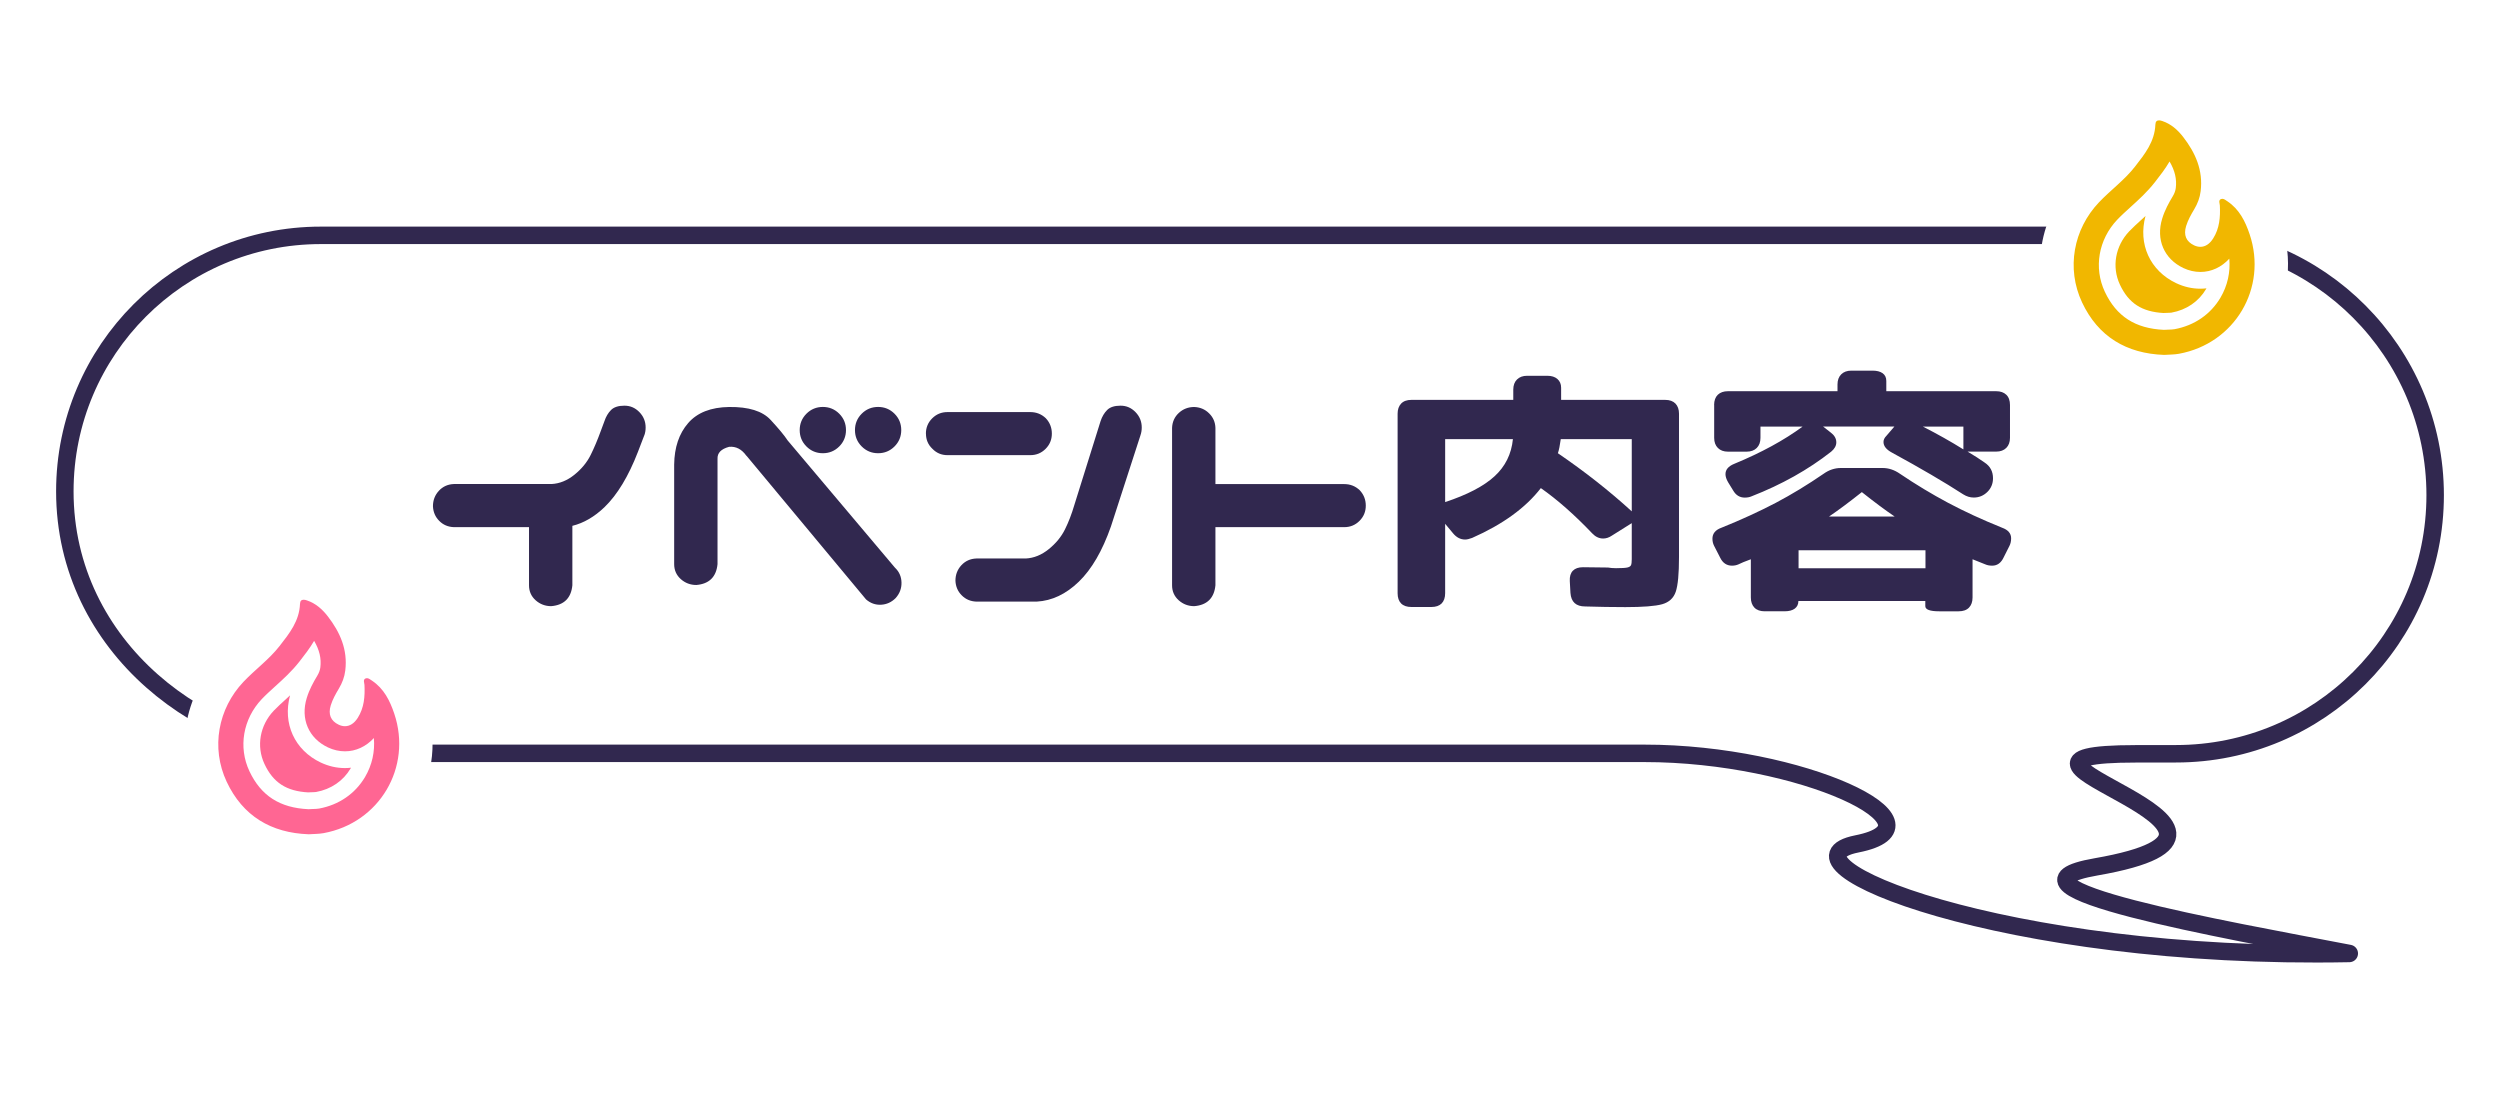
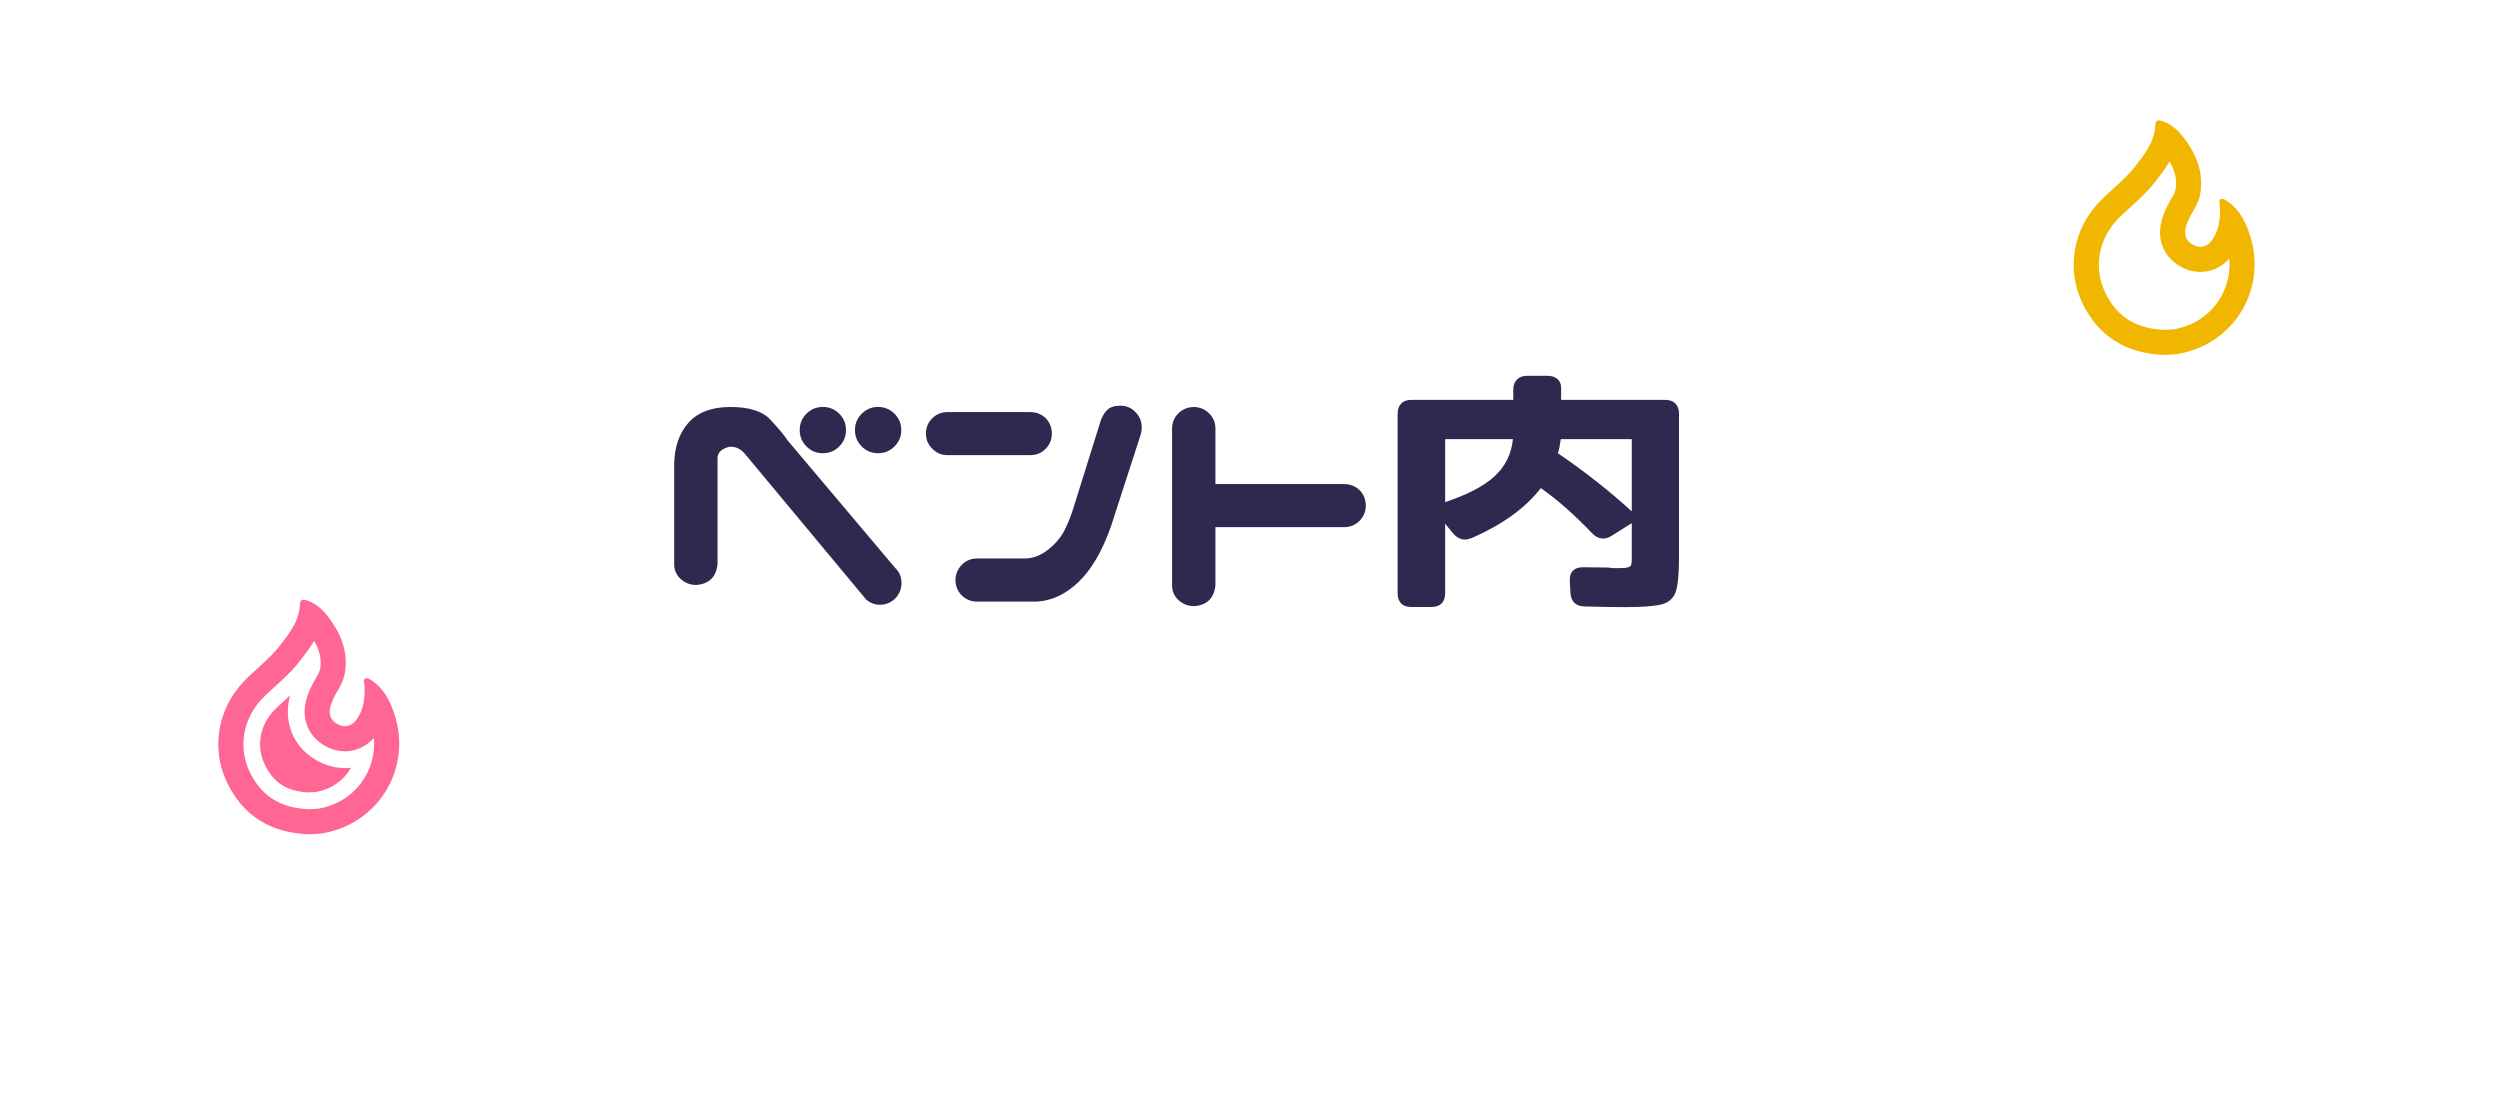
<svg xmlns="http://www.w3.org/2000/svg" id="_レイヤー_2" data-name="レイヤー 2" viewBox="0 0 418 184">
  <defs>
    <style>
      .cls-1, .cls-2, .cls-3, .cls-4, .cls-5 {
        stroke-width: 0px;
      }

      .cls-1, .cls-6 {
        fill: none;
      }

      .cls-2 {
        fill: #31284f;
      }

      .cls-3 {
        fill: #ff6693;
      }

      .cls-7 {
        filter: url(#drop-shadow-2);
      }

      .cls-8 {
        filter: url(#drop-shadow-1);
      }

      .cls-6 {
        stroke: #31284f;
        stroke-linecap: round;
        stroke-linejoin: round;
        stroke-width: 2.92px;
      }

      .cls-4 {
        fill: #f1b700;
      }

      .cls-5 {
        fill: #fff;
      }
    </style>
    <filter id="drop-shadow-1" filterUnits="userSpaceOnUse">
      <feOffset dx="0" dy="0" />
      <feGaussianBlur result="blur" stdDeviation="4.2" />
      <feFlood flood-color="#040000" flood-opacity=".2" />
      <feComposite in2="blur" operator="in" />
      <feComposite in="SourceGraphic" />
    </filter>
    <filter id="drop-shadow-2" filterUnits="userSpaceOnUse">
      <feOffset dx="0" dy="0" />
      <feGaussianBlur result="blur-2" stdDeviation="4.2" />
      <feFlood flood-color="#040000" flood-opacity=".2" />
      <feComposite in2="blur-2" operator="in" />
      <feComposite in="SourceGraphic" />
    </filter>
  </defs>
  <g id="_レイヤー_1-2" data-name="レイヤー 1">
    <g>
      <g>
        <g>
          <g>
            <path class="cls-5" d="M387.05,169.46c-21.11,0-42.21-2.29-59.41-6.44-15.15-3.66-29.32-8.47-30.33-18.79-.16-1.61.03-3.37.67-5.08-5.87-1.69-13.97-3.21-23.02-3.21H56.93c-13.74,0-27.64-5.33-38.15-14.62C7.21,111.09.84,97.18.84,82.15.84,53.03,24.53,29.34,53.65,29.34h310.17c29.41,0,53.34,23.97,53.34,53.44,0,26.66-19.73,48.8-45.37,52.65.63,1.78.85,3.77.48,5.98-.22,1.32-.62,2.5-1.17,3.57,6.83,1.43,13.86,2.76,18.26,3.59,1.88.36,3.67.69,5.32,1.01,5.03.96,8.51,5.57,8.08,10.67-.43,5.1-4.65,9.05-9.77,9.15-2,.04-3.98.06-5.94.06h0Z" />
-             <path class="cls-6" d="M357.13,126.03h6.69c23.94,0,43.34-19.31,43.34-43.24s-19.41-43.44-43.34-43.44H53.65c-23.64,0-42.81,19.17-42.81,42.81h0c0,26.09,23.47,43.8,46.09,43.8h218.03c26.24,0,51.52,11.97,35.51,15.14-15,2.97,24.24,19.47,82.33,18.32-20.48-3.93-61.69-11.12-42.35-14.48,36.63-6.37-25.5-18.9,6.68-18.9Z" />
          </g>
          <g class="cls-8">
-             <path class="cls-5" d="M51.41,145.09c-8.49-.3-15.09-4.56-18.59-12-3.61-7.68-2.11-16.68,3.81-22.94.93-.98,1.86-1.82,2.77-2.64,1.11-1.01,2.17-1.96,2.93-2.94,1.38-1.77,2.19-2.86,2.23-3.82.13-3.46,2.79-6.07,6.19-6.07.77,0,1.54.13,2.36.41,2.34.78,4.39,2.3,6.11,4.52,2.15,2.77,3.46,5.57,3.96,8.45,1.02.32,1.74.82,2.08,1.06,3.61,2.41,5.12,5.96,5.95,8.41,1.96,5.82,1.32,12.14-1.75,17.34-3.07,5.21-8.3,8.83-14.36,9.93-.96.18-1.82.21-2.5.24-.21,0-.87.04-1,.04-.07,0-.13,0-.2,0Z" />
            <path class="cls-3" d="M52.51,107.13c.91,1.55,1.24,2.98,1.05,4.47-.06.45-.22.9-.51,1.38-.66,1.1-1.33,2.31-1.76,3.72-1.08,3.49.31,6.74,3.55,8.27.92.43,1.87.65,2.84.65,1.83,0,3.53-.8,4.83-2.22.2,2.27-.3,4.52-1.47,6.51-1.65,2.8-4.38,4.67-7.68,5.28-.27.05-.67.07-1.12.08-.22,0-.44.02-.66.03-4.8-.22-7.94-2.25-9.88-6.36-1.88-4.01-1.07-8.73,2.06-12.04.67-.71,1.43-1.39,2.23-2.12,1.37-1.24,2.8-2.53,4.08-4.17l.07-.09c.78-1,1.65-2.11,2.39-3.38M50.75,100.28c-.33,0-.57.17-.59.69-.11,2.85-1.76,4.93-3.41,7.04-1.76,2.26-4.09,3.93-6.04,5.99-4.24,4.47-5.48,11.02-2.81,16.71,2.69,5.72,7.42,8.56,13.72,8.78.85-.06,1.67-.04,2.49-.19,9.33-1.71,14.83-10.99,11.81-19.98-.73-2.17-1.73-4.19-3.73-5.52-.26-.17-.54-.41-.84-.41-.08,0-.16.02-.24.05-.45.22-.19.72-.17,1.08.09,1.93-.05,3.81-1.12,5.5-.59.93-1.33,1.4-2.14,1.4-.34,0-.69-.08-1.05-.25-1.33-.63-1.79-1.72-1.33-3.23.31-1,.82-1.91,1.36-2.81.56-.94.94-1.93,1.07-3.02.43-3.48-.87-6.41-2.93-9.07-.91-1.17-2.01-2.16-3.47-2.65-.2-.07-.4-.12-.58-.12h0Z" />
            <path class="cls-3" d="M51.56,132.49c-3.67-.2-5.88-1.63-7.34-4.75-1.39-2.96-.78-6.46,1.56-8.92.6-.63,1.32-1.28,2.08-1.97.21-.19.43-.39.64-.59-1.28,4.69.75,9.17,5.14,11.24,1.3.61,2.65.92,4.03.92.34,0,.68-.02,1.02-.06-.02.04-.05.08-.07.12-1.23,2.09-3.28,3.49-5.78,3.94-.23.03-.48.03-.73.04-.18,0-.37.02-.55.02Z" />
          </g>
          <g class="cls-7">
            <path class="cls-5" d="M361.64,64.94c-8.49-.3-15.09-4.56-18.59-12-3.61-7.68-2.11-16.68,3.81-22.94.93-.98,1.86-1.82,2.77-2.64,1.11-1.01,2.17-1.96,2.93-2.94,1.38-1.77,2.19-2.86,2.23-3.82.13-3.46,2.79-6.07,6.19-6.07.77,0,1.54.13,2.36.41,2.34.78,4.39,2.3,6.11,4.52,2.15,2.77,3.46,5.57,3.96,8.45,1.02.32,1.74.82,2.08,1.06,3.61,2.41,5.12,5.96,5.95,8.41,1.96,5.82,1.32,12.14-1.75,17.34-3.07,5.21-8.3,8.83-14.36,9.93-.96.18-1.82.21-2.5.24-.21,0-.87.04-1,.04-.07,0-.13,0-.2,0Z" />
            <path class="cls-4" d="M362.74,26.98c.91,1.55,1.24,2.98,1.05,4.47-.06.45-.22.9-.51,1.38-.66,1.1-1.33,2.31-1.76,3.72-1.08,3.49.31,6.74,3.55,8.27.92.43,1.87.65,2.84.65,1.83,0,3.53-.8,4.83-2.22.2,2.27-.3,4.52-1.47,6.51-1.65,2.8-4.38,4.67-7.68,5.28-.28.05-.67.07-1.12.08-.22,0-.44.02-.66.03-4.8-.22-7.94-2.25-9.88-6.36-1.88-4.01-1.07-8.73,2.06-12.04.67-.71,1.43-1.39,2.23-2.12,1.37-1.24,2.8-2.53,4.08-4.17l.07-.09c.78-1,1.65-2.11,2.39-3.38M360.97,20.13c-.33,0-.57.17-.59.69-.11,2.85-1.76,4.93-3.41,7.04-1.76,2.26-4.09,3.93-6.04,5.99-4.24,4.47-5.48,11.02-2.81,16.71,2.69,5.72,7.42,8.56,13.72,8.78.85-.06,1.67-.04,2.49-.19,9.33-1.71,14.83-10.99,11.81-19.98-.73-2.17-1.73-4.19-3.73-5.52-.26-.17-.54-.41-.84-.41-.08,0-.16.02-.24.05-.45.22-.19.72-.17,1.08.09,1.93-.05,3.81-1.12,5.5-.59.93-1.33,1.4-2.14,1.4-.34,0-.69-.08-1.05-.25-1.33-.63-1.79-1.72-1.33-3.23.31-1,.82-1.91,1.36-2.81.56-.94.94-1.93,1.07-3.02.43-3.48-.87-6.41-2.93-9.07-.91-1.17-2.01-2.16-3.47-2.65-.2-.07-.4-.12-.58-.12h0Z" />
-             <path class="cls-4" d="M361.79,52.34c-3.67-.2-5.88-1.63-7.34-4.75-1.39-2.96-.78-6.46,1.56-8.92.6-.63,1.32-1.28,2.08-1.97.21-.19.43-.39.64-.59-1.28,4.69.75,9.17,5.14,11.24,1.3.61,2.65.92,4.03.92.34,0,.68-.02,1.02-.06-.02.04-.05.08-.07.12-1.23,2.09-3.28,3.49-5.78,3.94-.23.03-.48.03-.73.04-.18,0-.37.02-.55.02Z" />
          </g>
        </g>
        <g>
-           <path class="cls-2" d="M107.73,72.77l-1.07,2.79c-1.58,4.08-3.44,7.16-5.59,9.24-1.68,1.61-3.47,2.65-5.37,3.12v9.94c-.21,2.15-1.4,3.31-3.54,3.49-1,0-1.87-.33-2.61-.99-.73-.66-1.1-1.49-1.1-2.5v-9.72h-12.57c-.97-.04-1.78-.38-2.44-1.05-.66-.66-1.01-1.48-1.05-2.45,0-1,.33-1.86.99-2.58.66-.71,1.49-1.09,2.5-1.13h16.33c1.36-.07,2.64-.59,3.84-1.56,1.2-.97,2.1-2.07,2.71-3.3.61-1.23,1.16-2.55,1.67-3.95l.64-1.72c.25-.75.62-1.37,1.1-1.85s1.23-.72,2.23-.72,1.8.36,2.5,1.07c.7.72,1.05,1.58,1.05,2.58,0,.46-.07.89-.21,1.29Z" />
          <path class="cls-2" d="M124.8,76.21c-.79-1.11-1.75-1.61-2.9-1.5-1.33.36-1.97,1.02-1.93,1.99v17.62c-.21,2.15-1.4,3.31-3.54,3.49-1,0-1.87-.33-2.61-.99-.73-.66-1.1-1.49-1.1-2.5v-16.65c.04-2.86.81-5.17,2.34-6.93,1.52-1.75,3.8-2.65,6.85-2.69,3.26-.04,5.57.68,6.93,2.15,1.36,1.47,2.31,2.61,2.85,3.44l17.94,21.27c.72.68,1.08,1.51,1.1,2.5.02.98-.31,1.85-.99,2.6-.68.68-1.49,1.05-2.42,1.1-.93.05-1.77-.24-2.52-.89l-19.98-24.01ZM133.71,71.91c0-1.07.38-1.99,1.13-2.74s1.67-1.13,2.74-1.13,1.99.38,2.74,1.13,1.13,1.67,1.13,2.74-.38,1.99-1.13,2.74-1.67,1.13-2.74,1.13-1.99-.38-2.74-1.13-1.13-1.66-1.13-2.74ZM142.95,71.91c0-1.07.38-1.99,1.13-2.74s1.67-1.13,2.74-1.13,1.99.38,2.74,1.13,1.13,1.67,1.13,2.74-.38,1.99-1.13,2.74-1.67,1.13-2.74,1.13-1.99-.38-2.74-1.13-1.13-1.66-1.13-2.74Z" />
          <path class="cls-2" d="M154.81,72.5c0-1,.35-1.85,1.05-2.55.7-.7,1.55-1.05,2.55-1.05h13.86c1,0,1.86.34,2.58,1.02.68.72,1.02,1.58,1.02,2.58s-.35,1.85-1.05,2.55c-.7.7-1.55,1.05-2.55,1.05h-13.86c-1,0-1.84-.36-2.52-1.07-.72-.68-1.07-1.52-1.07-2.53ZM190.69,72.77l-4.94,15.25c-1.43,4.08-3.22,7.16-5.37,9.24s-4.49,3.19-7.04,3.33h-10.1c-.97-.04-1.78-.38-2.44-1.05-.66-.66-1.01-1.48-1.05-2.45,0-1,.33-1.86.99-2.58.66-.71,1.49-1.09,2.5-1.13h8.27c1.36-.07,2.64-.59,3.84-1.56,1.2-.97,2.1-2.07,2.71-3.3.61-1.23,1.13-2.59,1.56-4.05l4.4-14.07c.25-.75.62-1.37,1.1-1.85s1.23-.72,2.23-.72,1.8.36,2.5,1.07c.7.72,1.05,1.58,1.05,2.58,0,.46-.07.89-.21,1.29Z" />
          <path class="cls-2" d="M199.68,68.05c.97.04,1.79.38,2.47,1.05.68.66,1.04,1.48,1.07,2.44v9.4h21.54c1,0,1.86.34,2.58,1.02.68.72,1.02,1.58,1.02,2.58s-.35,1.85-1.05,2.55c-.7.7-1.55,1.05-2.55,1.05h-21.54v9.72c-.21,2.15-1.4,3.31-3.54,3.49-1,0-1.87-.33-2.61-.99-.73-.66-1.1-1.49-1.1-2.5v-26.32c.04-1,.41-1.83,1.13-2.5.72-.66,1.58-.99,2.58-.99Z" />
          <path class="cls-2" d="M233.68,99.2v-30.03c0-.71.2-1.28.59-1.69.39-.41.97-.62,1.72-.62h17.03v-1.72c0-.72.21-1.28.62-1.69.41-.41.98-.62,1.69-.62h3.38c.72,0,1.28.18,1.69.54.41.36.62.84.62,1.45v2.04h17.4c.75,0,1.32.21,1.72.62.39.41.59.98.59,1.69v23.96c0,2.79-.18,4.73-.54,5.8-.36,1.07-1.12,1.77-2.28,2.1-1.16.32-3.21.48-6.15.48-2.18,0-4.42-.04-6.71-.11-1.54,0-2.36-.75-2.47-2.26l-.11-1.99c-.04-.75.13-1.32.51-1.72.38-.39.94-.59,1.69-.59l4.19.05c.36.07.81.11,1.34.11.93,0,1.56-.04,1.88-.11s.53-.2.62-.38.13-.52.13-1.02v-6.02l-3.33,2.09c-.47.32-.95.48-1.45.48-.68,0-1.29-.29-1.83-.86-2.97-3.12-5.84-5.64-8.59-7.57-2.54,3.29-6.37,6.07-11.49,8.33-.47.18-.86.27-1.18.27-.75,0-1.42-.34-1.99-1.02l-1.34-1.61v11.6c0,.75-.2,1.32-.59,1.72-.39.39-.97.59-1.72.59h-3.33c-.75,0-1.33-.2-1.72-.59-.39-.39-.59-.97-.59-1.72ZM252.96,73.42h-11.33v10.53c3.69-1.22,6.44-2.65,8.24-4.3,1.81-1.65,2.84-3.72,3.09-6.23ZM272.83,85.5v-12.08h-11.87c-.14,1.04-.3,1.83-.48,2.36,4.51,3.08,8.63,6.32,12.35,9.72Z" />
-           <path class="cls-2" d="M289.6,94.58c-.9,0-1.56-.45-1.99-1.34l-1.02-1.99c-.18-.36-.27-.75-.27-1.18,0-.86.5-1.47,1.5-1.83,3.37-1.36,6.39-2.75,9.08-4.16,2.69-1.42,5.35-3.04,8-4.86.89-.64,1.86-.97,2.9-.97h6.98c1,0,1.97.32,2.9.97,2.65,1.79,5.32,3.4,8,4.83s5.71,2.83,9.08,4.19c1,.36,1.5.95,1.5,1.77,0,.47-.09.88-.27,1.24l-.97,1.93c-.43.93-1.07,1.4-1.93,1.4-.43,0-.81-.07-1.13-.21l-2.15-.86v6.39c0,.72-.2,1.28-.59,1.69-.39.41-.97.62-1.72.62h-3.28c-1.54,0-2.31-.29-2.31-.86v-.86h-21.22c0,.54-.2.96-.59,1.26-.39.3-.97.46-1.72.46h-3.33c-.75,0-1.33-.21-1.72-.62-.39-.41-.59-.98-.59-1.69v-6.39c-.97.36-1.67.64-2.09.86-.32.14-.68.21-1.07.21ZM286.6,67.72c0-.75.21-1.32.62-1.72.41-.39.98-.59,1.69-.59h18.32v-1.13c0-.72.21-1.28.62-1.69.41-.41.98-.62,1.69-.62h3.54c.72,0,1.28.14,1.69.43.41.29.62.72.62,1.29v1.72h18.37c.72,0,1.28.2,1.69.59.41.39.62.97.62,1.72v5.48c0,.72-.21,1.28-.62,1.69-.41.41-.98.62-1.69.62h-4.78c1.15.68,2.09,1.29,2.85,1.83.93.61,1.4,1.49,1.4,2.63,0,.89-.31,1.66-.94,2.28-.63.62-1.39.94-2.28.94-.61,0-1.2-.18-1.77-.54-3.15-2.04-7.13-4.37-11.92-6.98-.93-.5-1.4-1.09-1.4-1.77,0-.36.16-.7.48-1.02l1.34-1.56h-11.92l1.24.97c.64.47.97,1.02.97,1.67,0,.57-.29,1.09-.86,1.56-3.83,3.01-8.27,5.5-13.32,7.47-.32.14-.7.21-1.13.21-.82,0-1.47-.39-1.93-1.18l-.86-1.4c-.29-.5-.43-.95-.43-1.34,0-.75.48-1.32,1.45-1.72,4.51-1.86,8.33-3.94,11.44-6.23h-7.04v1.88c0,.72-.21,1.28-.62,1.69-.41.41-.98.62-1.69.62h-3.12c-.72,0-1.28-.21-1.69-.62-.41-.41-.62-.97-.62-1.69v-5.48ZM321.94,95.01v-3.01h-21.22v3.01h21.22ZM316.78,86.36c-1.58-1.07-3.4-2.43-5.48-4.08-2.08,1.65-3.9,3.01-5.48,4.08h10.96ZM328.28,75.14v-3.81h-6.77c2.4,1.22,4.65,2.49,6.77,3.81Z" />
        </g>
      </g>
      <rect class="cls-1" width="418" height="184" />
    </g>
  </g>
</svg>